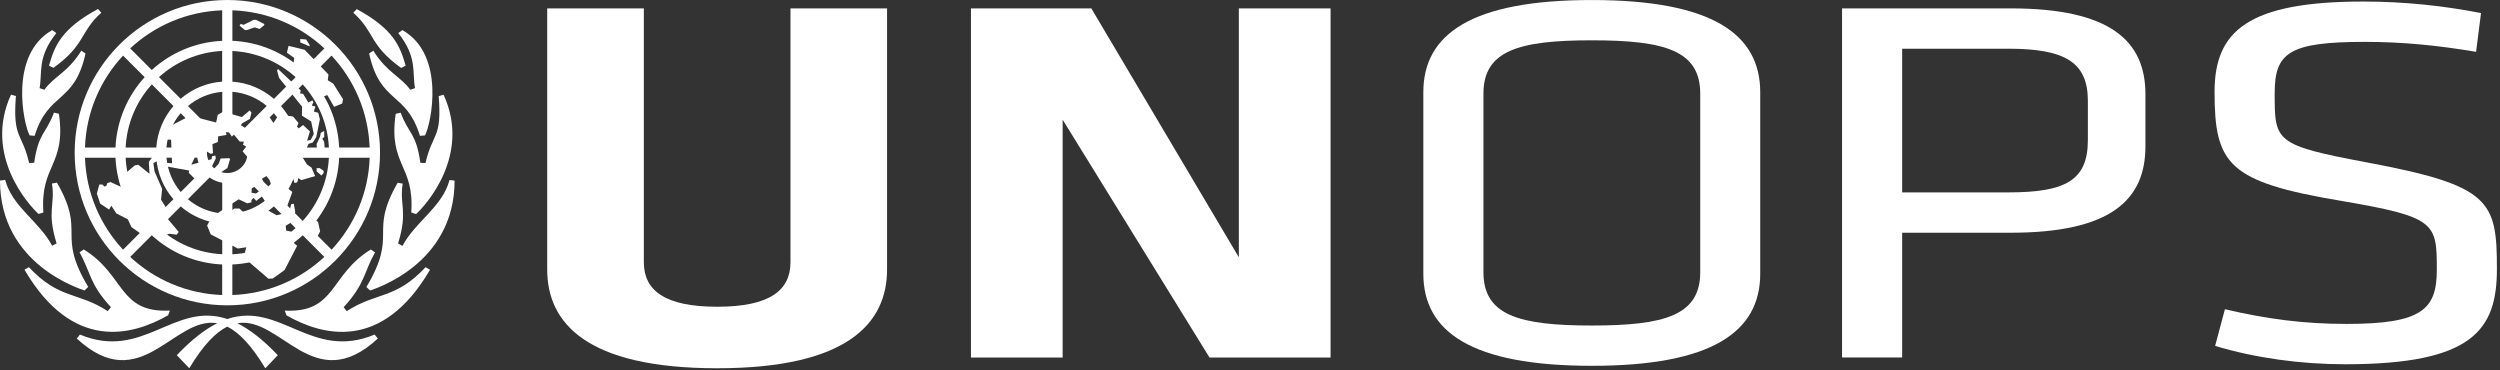
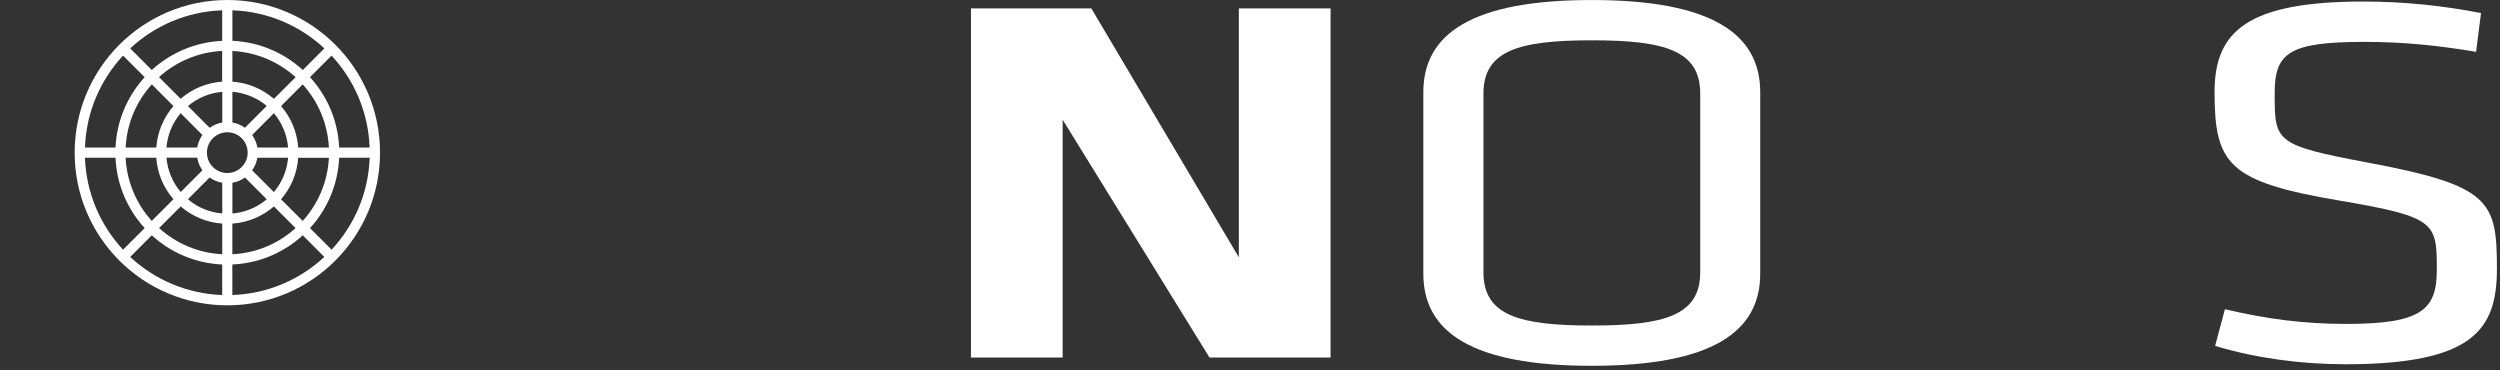
<svg xmlns="http://www.w3.org/2000/svg" width="162" height="24" viewBox="0 0 162 24" fill="none">
  <rect x="0" y="0" width="162" height="24" fill="#333333" stroke="none" />
-   <path d="M27.571 10.567L27.24 10.551C26.965 8.595 26.481 8.692 25.962 7.301L25.642 7.376C25.155 10.729 26.867 10.667 26.65 13.771L26.961 13.871C27.548 13.343 30.554 10.08 28.745 6.14C28.618 6.173 28.547 6.195 28.427 6.228C28.648 9.017 28.032 8.563 27.571 10.57M25.771 11.841C23.861 15.155 25.833 15.091 23.744 18.596C23.855 18.703 23.978 18.826 23.978 18.826C24.192 18.742 29.458 17.173 29.458 11.705L29.131 11.663C28.651 13.434 26.935 14.332 26.082 15.931L25.794 15.778C26.449 13.67 25.869 13.281 26.096 11.9C25.992 11.883 25.771 11.841 25.771 11.841ZM25.995 4.402C26.151 4.328 26.287 4.259 26.287 4.259C25.93 3.001 25.495 1.873 23.112 0.589C23.034 0.676 22.895 0.828 22.895 0.828C24.296 2.071 23.9 2.901 25.995 4.402ZM26.582 5.816C25.969 4.957 25.061 4.691 24.192 3.283L23.919 3.468C24.643 6.756 26.323 5.91 27.214 8.803C27.393 8.783 27.538 8.774 27.538 8.774C27.934 8.054 28.904 3.553 26.076 1.951L25.807 2.142C27.052 3.715 26.702 4.642 26.893 5.712L26.582 5.816ZM22.47 20.166L22.269 19.906C23.67 18.385 23.573 17.643 24.302 16.355C24.302 16.355 24.127 16.239 24.03 16.167C21.341 17.805 21.795 20.296 18.452 20.127C18.501 20.257 18.566 20.435 18.566 20.435C20.858 21.748 24.74 22.822 27.866 17.481C27.736 17.406 27.577 17.315 27.577 17.315C25.606 19.42 24.409 18.904 22.467 20.166M14.726 20.672C11.282 19.517 9.268 23.386 5.182 21.68L4.975 21.936C9.125 25.776 11.253 20.458 14.074 20.947C13.289 21.34 12.43 21.991 11.457 23.016C11.765 23.347 11.914 23.496 12.265 23.863C13.173 22.352 13.98 21.534 14.726 21.165C15.475 21.534 16.279 22.352 17.191 23.863C17.544 23.496 17.69 23.347 18.001 23.016C17.028 21.991 16.166 21.34 15.384 20.947C18.206 20.458 20.333 25.776 24.484 21.936L24.276 21.68C20.187 23.386 18.176 19.52 14.729 20.672M10.893 20.432C10.893 20.432 10.954 20.253 11.006 20.124C7.66 20.292 8.114 17.802 5.425 16.164C5.328 16.235 5.153 16.352 5.153 16.352C5.883 17.643 5.785 18.385 7.186 19.903L6.985 20.163C5.043 18.898 3.846 19.417 1.871 17.312C1.871 17.312 1.719 17.403 1.586 17.477C4.715 22.819 8.594 21.745 10.89 20.432M2.497 13.868L2.812 13.768C2.591 10.664 4.303 10.726 3.817 7.373L3.496 7.298C2.977 8.692 2.494 8.592 2.215 10.547L1.887 10.564C1.427 8.56 0.814 9.01 1.031 6.221C0.908 6.189 0.84 6.166 0.713 6.134C-1.096 10.077 1.91 13.336 2.5 13.865M3.463 4.396C5.562 2.894 5.163 2.064 6.567 0.822C6.567 0.822 6.424 0.666 6.35 0.582C3.963 1.866 3.531 2.995 3.175 4.253C3.175 4.253 3.311 4.321 3.467 4.396M5.484 18.82C5.484 18.82 5.607 18.697 5.714 18.59C3.626 15.084 5.597 15.146 3.69 11.835C3.69 11.835 3.47 11.877 3.366 11.893C3.593 13.275 3.013 13.664 3.668 15.772L3.379 15.924C2.526 14.322 0.811 13.427 0.334 11.656L0 11.702C0 17.173 5.266 18.739 5.48 18.823M2.244 8.803C3.136 5.91 4.816 6.756 5.542 3.468L5.27 3.283C4.401 4.691 3.489 4.957 2.876 5.816L2.565 5.712C2.756 4.642 2.406 3.715 3.651 2.142L3.382 1.951C0.555 3.553 1.524 8.05 1.92 8.774C1.92 8.774 2.066 8.783 2.244 8.803Z" fill="white" />
  <path d="M14.732 0C9.268 0 4.838 4.427 4.838 9.891C4.838 15.355 9.268 19.785 14.732 19.785C20.196 19.785 24.626 15.355 24.626 9.891C24.626 4.427 20.193 0 14.732 0ZM23.955 9.56H21.977C21.899 7.806 21.198 6.213 20.086 5.001L21.484 3.603C22.949 5.176 23.87 7.261 23.951 9.56M19.619 4.534C18.406 3.424 16.814 2.724 15.059 2.643V0.668C17.359 0.749 19.447 1.67 21.02 3.136L19.622 4.537L19.619 4.534ZM16.049 9.891C16.049 10.62 15.458 11.211 14.729 11.211C13.999 11.211 13.409 10.617 13.409 9.891C13.409 9.164 13.999 8.571 14.729 8.571C15.458 8.571 16.049 9.161 16.049 9.891ZM14.401 7.942C14.1 7.994 13.824 8.11 13.587 8.282L12.18 6.872C12.789 6.356 13.558 6.022 14.404 5.951V7.942H14.401ZM13.584 11.502C13.824 11.674 14.1 11.791 14.401 11.84V13.831C13.555 13.763 12.789 13.429 12.177 12.91L13.584 11.499V11.502ZM15.059 11.84C15.361 11.791 15.637 11.674 15.873 11.502L17.284 12.913C16.674 13.432 15.903 13.763 15.059 13.834V11.843V11.84ZM15.873 8.279C15.633 8.11 15.361 7.99 15.059 7.939V5.947C15.903 6.019 16.671 6.35 17.284 6.865L15.873 8.276V8.279ZM14.398 5.289C13.37 5.364 12.439 5.769 11.706 6.401L10.302 4.997C11.395 4.008 12.825 3.379 14.395 3.301V5.289H14.398ZM13.117 8.746C12.948 8.986 12.832 9.262 12.78 9.56H10.785C10.857 8.717 11.187 7.948 11.706 7.335L13.114 8.746H13.117ZM12.78 10.222C12.832 10.52 12.948 10.799 13.117 11.036L11.71 12.443C11.194 11.83 10.86 11.062 10.789 10.218H12.78V10.222ZM11.71 13.377C12.442 14.009 13.373 14.418 14.401 14.489V16.474C12.828 16.396 11.402 15.77 10.309 14.778L11.713 13.374L11.71 13.377ZM15.059 14.489C16.084 14.418 17.018 14.009 17.748 13.377L19.152 14.781C18.059 15.773 16.632 16.399 15.056 16.477V14.492L15.059 14.489ZM16.34 11.036C16.509 10.799 16.626 10.52 16.678 10.222H18.669C18.597 11.065 18.263 11.833 17.748 12.446L16.34 11.039V11.036ZM16.678 9.56C16.626 9.258 16.509 8.983 16.34 8.746L17.748 7.335C18.267 7.948 18.597 8.717 18.669 9.56H16.678ZM17.748 6.405C17.018 5.772 16.084 5.364 15.059 5.292V3.304C16.632 3.382 18.059 4.011 19.155 5.001L17.751 6.405H17.748ZM14.398 2.646C12.643 2.727 11.051 3.428 9.835 4.537L8.437 3.136C10.01 1.67 12.099 0.749 14.398 0.668V2.646ZM11.239 6.872C10.607 7.605 10.202 8.535 10.127 9.56H8.142C8.217 7.987 8.849 6.56 9.838 5.468L11.239 6.872ZM10.127 10.222C10.198 11.246 10.604 12.177 11.239 12.91L9.835 14.314C8.846 13.221 8.217 11.791 8.142 10.222H10.127ZM9.835 15.248C11.048 16.357 12.64 17.061 14.398 17.139V19.117C12.099 19.036 10.01 18.115 8.437 16.649L9.835 15.248ZM15.056 17.139C16.811 17.061 18.403 16.36 19.619 15.248L21.017 16.649C19.444 18.115 17.355 19.036 15.056 19.117V17.139ZM18.212 12.913C18.847 12.18 19.253 11.25 19.324 10.225H21.312C21.234 11.794 20.605 13.225 19.616 14.317L18.212 12.913ZM19.324 9.563C19.253 8.539 18.844 7.608 18.212 6.872L19.616 5.468C20.605 6.564 21.234 7.987 21.312 9.56H19.324V9.563ZM7.974 3.603L9.375 5.001C8.266 6.213 7.565 7.806 7.484 9.56H5.506C5.587 7.261 6.508 5.176 7.974 3.603ZM5.506 10.222H7.484C7.562 11.976 8.266 13.568 9.375 14.781L7.974 16.179C6.508 14.606 5.587 12.521 5.506 10.222ZM21.487 16.179L20.089 14.781C21.198 13.568 21.899 11.976 21.977 10.222H23.955C23.874 12.521 22.953 14.606 21.487 16.179Z" fill="white" />
-   <path d="M15.957 1.956L16.512 1.774L16.823 1.878L17.115 1.638L17.131 1.557L16.59 1.288L16.444 1.281L15.782 1.612L15.601 1.547L15.523 1.664L15.876 1.949H15.961L15.957 1.956ZM20.076 2.935L19.836 2.556L19.456 2.53V2.75L20.043 2.997L20.076 2.932V2.935ZM21.593 5.419L21.24 5.199L21.285 4.826L19.742 3.227L18.698 2.971L18.591 3.412L19.067 3.756L18.954 4.595L19.388 4.673L19.661 4.988L19.738 5.559L20.18 5.743L20.608 6.415L21.204 6.155L21.649 6.924L22.174 6.707L22.229 6.431L21.59 5.413L21.593 5.419ZM20.514 10.9L20.52 11.107L20.825 11.373L20.964 11.224L20.977 11.075L20.718 10.893L20.51 10.9H20.514ZM20.88 8.986L21.01 8.879V8.487L20.786 8.604L20.737 8.863L20.514 9.333L20.552 9.804L21.068 10.118L21.01 9.191L20.88 8.983V8.986ZM14.913 10.306L14.845 10.251L14.297 10.271L14.164 10.621L13.71 11.104L14.047 11.347L14.735 10.89L14.91 10.306H14.913ZM20.235 14.094L20.137 14.13L20.199 14.337L20.066 14.538L20.014 15.102L20.17 15.294L20.595 15.281L20.744 14.999L20.611 14.383L20.235 14.097V14.094ZM18.766 12.038L18.973 11.516L19.09 11.863L19.265 11.808L19.327 11.542L19.524 11.671L20.423 11.412L20.189 10.864L19.891 10.656L19.589 10.173L19.995 9.324L20.27 9.233L20.494 8.883L20.728 7.738L20.621 7.307L20.335 7.229L20.439 6.904L20.206 6.836L20.309 6.622L20.244 6.506L19.982 6.642L19.641 6.081L19.447 6.055L19.486 5.86L18.017 4.472L17.952 4.563L18.081 5.043L19.573 6.911L19.563 7.491L20.163 7.868L20.332 8.688L20.134 9.067L19.901 9.116L20.082 8.516L19.638 8.101L19.353 8.322L19.249 8.202L19.34 7.968L18.989 7.55L18.078 7.42L17.721 7.968L17.264 7.303L16.946 7.365L17.167 7.472L17.024 7.799L16.765 7.835L16.256 8.357H15.88L15.581 8.198L15.672 8.004L16.191 7.705L16.295 7.3L16.178 7.154L15.672 7.585L14.469 7.238L14.109 7.443L14.005 7.939L12.319 7.501L10.876 8.247L10.785 8.432L10.474 8.38L10.256 9.155L10.198 9.722L9.643 10.491L9.689 11.263L8.959 10.676L8.739 10.715L8.2 11.172L8.116 11.616L8.207 11.992L8.009 12.187L7.163 11.798L6.955 11.866L6.89 12.048L6.761 12.086L6.641 11.957H6.433L6.277 12.544L6.491 13.196L7.072 13.582L7.211 13.329L7.542 13.831L8.285 14.211L8.518 14.716L9.352 15.303L9.819 15.187L10.341 15.407L10.966 15.145L11.45 15.209L11.579 15.028L10.561 13.815L10.795 13.513L10.435 12.939L10.506 12.239L10.013 11.107L9.939 10.566L10.373 10.342L10.837 9.041L11.086 9.054L11.148 10.579L10.613 10.54L10.509 11.165L10.717 11.295L10.873 10.799L12.267 11.052L12.228 11.195L12.776 11.743L13.707 10.835L13.986 10.261L13.953 10.079L13.739 10.131L13.713 10.313L12.397 10.673L12.864 9.697L13.272 9.729L13.639 9.969L13.804 9.933L13.765 9.34L14.122 9.2L14.135 8.837L14.683 8.74L14.527 8.283L14.767 8.169L15.16 8.373L14.806 8.529L15.02 8.85L15.16 8.724L15.536 9.174H15.802L15.75 9.382L15.954 9.502L15.721 9.804L16.006 10.144L15.993 10.494H16.175L15.86 11.052L15.455 11.042L14.777 12.213L14.91 12.339L14.793 12.434L14.78 12.602L14.949 12.836L14.556 12.887L14.608 13.475L15.468 12.914L16.019 13.176L16.291 13.111V12.965L16.434 12.823L16.603 13.017L16.969 12.732L17.16 13.017L16.904 13.358L16.291 13.607L16.278 13.828L15.73 13.721L15.52 13.513H15.182L14.997 13.643L14.514 13.539L13.707 14.087L13.421 14.616L13.655 15.187L15.412 16.105L15.961 16.023L15.831 16.507L16.107 16.951L17.394 18.06L17.679 18.047L18.438 17.502L19.255 15.926L19.022 15.728L19.453 15.145L18.539 14.937L18.516 14.626L19.051 14.308L19.129 13.711L19.038 13.205L18.869 13.228L18.766 13.659L18.675 13.776L17.916 13.945L17.005 13.429L17.148 13.179L18.542 13.543L18.944 12.44L18.678 12.226L18.477 12.255L17.867 12.502L17.945 12.359L18.769 12.035L18.766 12.038ZM16.823 12.362L16.59 12.54L16.298 12.489L16.317 12.203L16.492 12.1L16.862 12.242L16.823 12.359V12.362ZM17.394 12.086L17.109 11.892L16.976 11.581L17.258 11.409L17.462 11.655L17.553 11.915L17.387 12.086H17.394Z" fill="white" />
-   <path d="M57.481 0.543V17.468C57.481 20.898 54.984 23.863 46.472 23.863C37.959 23.863 35.459 20.898 35.459 17.468V0.543H41.721V16.991C41.721 18.823 43.077 19.877 46.472 19.877C49.867 19.877 51.223 18.823 51.223 16.991V0.543H57.481Z" fill="white" />
  <path d="M68.859 7.755V23.169H62.918V0.543H70.717L80.277 16.673V0.543H86.221V23.169H78.377L68.859 7.755Z" fill="white" />
-   <path d="M119.365 0.543H130.284C136.757 0.543 139.024 2.651 139.024 6.111V9.474C139.024 12.973 136.757 15.081 130.284 15.081H123.26V23.165H119.365V0.543ZM130.145 3.16H123.26V12.467H130.145C133.861 12.467 135.294 11.682 135.294 9.078V6.542C135.294 4.061 133.864 3.157 130.145 3.157" fill="white" />
  <path d="M103.145 0.002C95.359 0.002 92.232 2.204 92.232 5.975V17.734C92.232 21.506 95.359 23.704 103.148 23.704C110.937 23.704 114.063 21.506 114.063 17.734V5.975C114.06 2.204 110.937 0.002 103.145 0.002ZM110.175 17.637C110.175 20.422 107.905 21.094 103.151 21.094C98.397 21.094 96.127 20.422 96.127 17.637V6.069C96.127 3.284 98.397 2.612 103.151 2.612C107.905 2.612 110.175 3.284 110.175 6.069V17.637Z" fill="white" />
  <path d="M151.974 23.604C149.072 23.604 146.124 23.195 143.54 22.414L144.175 20.037C146.938 20.682 149.302 20.99 152.062 20.99C156.91 20.99 157.906 20.069 157.906 17.491C157.906 14.433 157.86 14.06 151.653 13.006C144.367 11.784 143.504 10.629 143.504 5.943C143.504 2.003 145.68 0.1 153.148 0.1C155.775 0.1 158.366 0.372 160.769 0.849L160.451 3.359C158.051 2.953 155.736 2.713 153.242 2.713C148.303 2.713 147.399 3.43 147.399 6.044C147.399 9.17 147.399 9.403 153.378 10.525C161.392 12.024 161.8 13.006 161.8 17.42C161.8 21.36 160.263 23.604 151.974 23.604Z" fill="white" />
</svg>